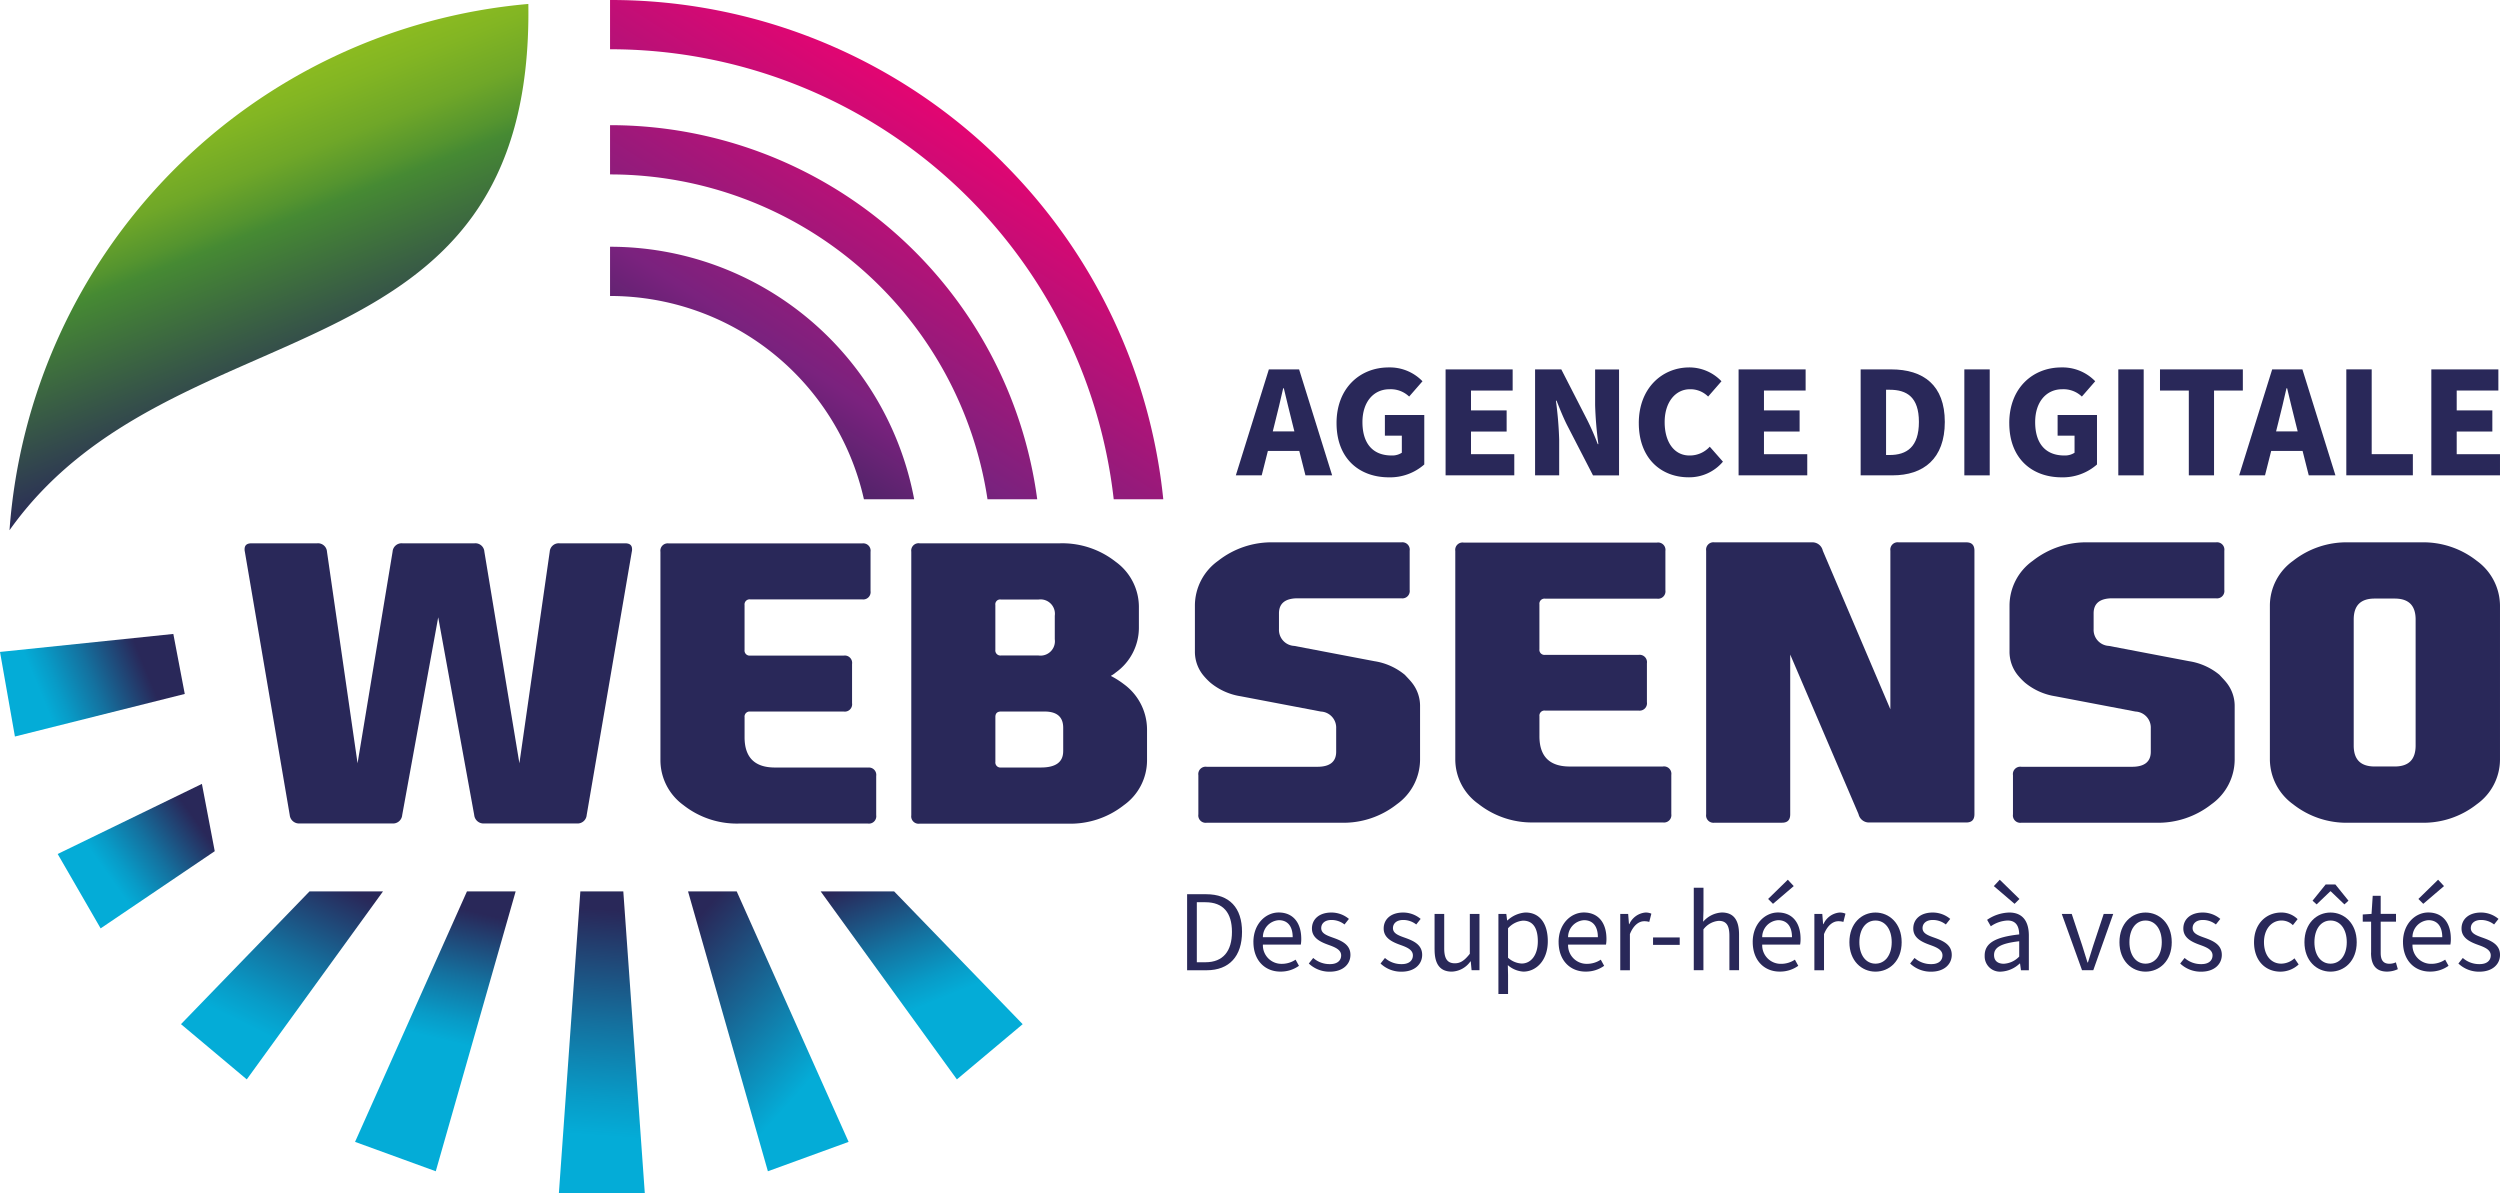
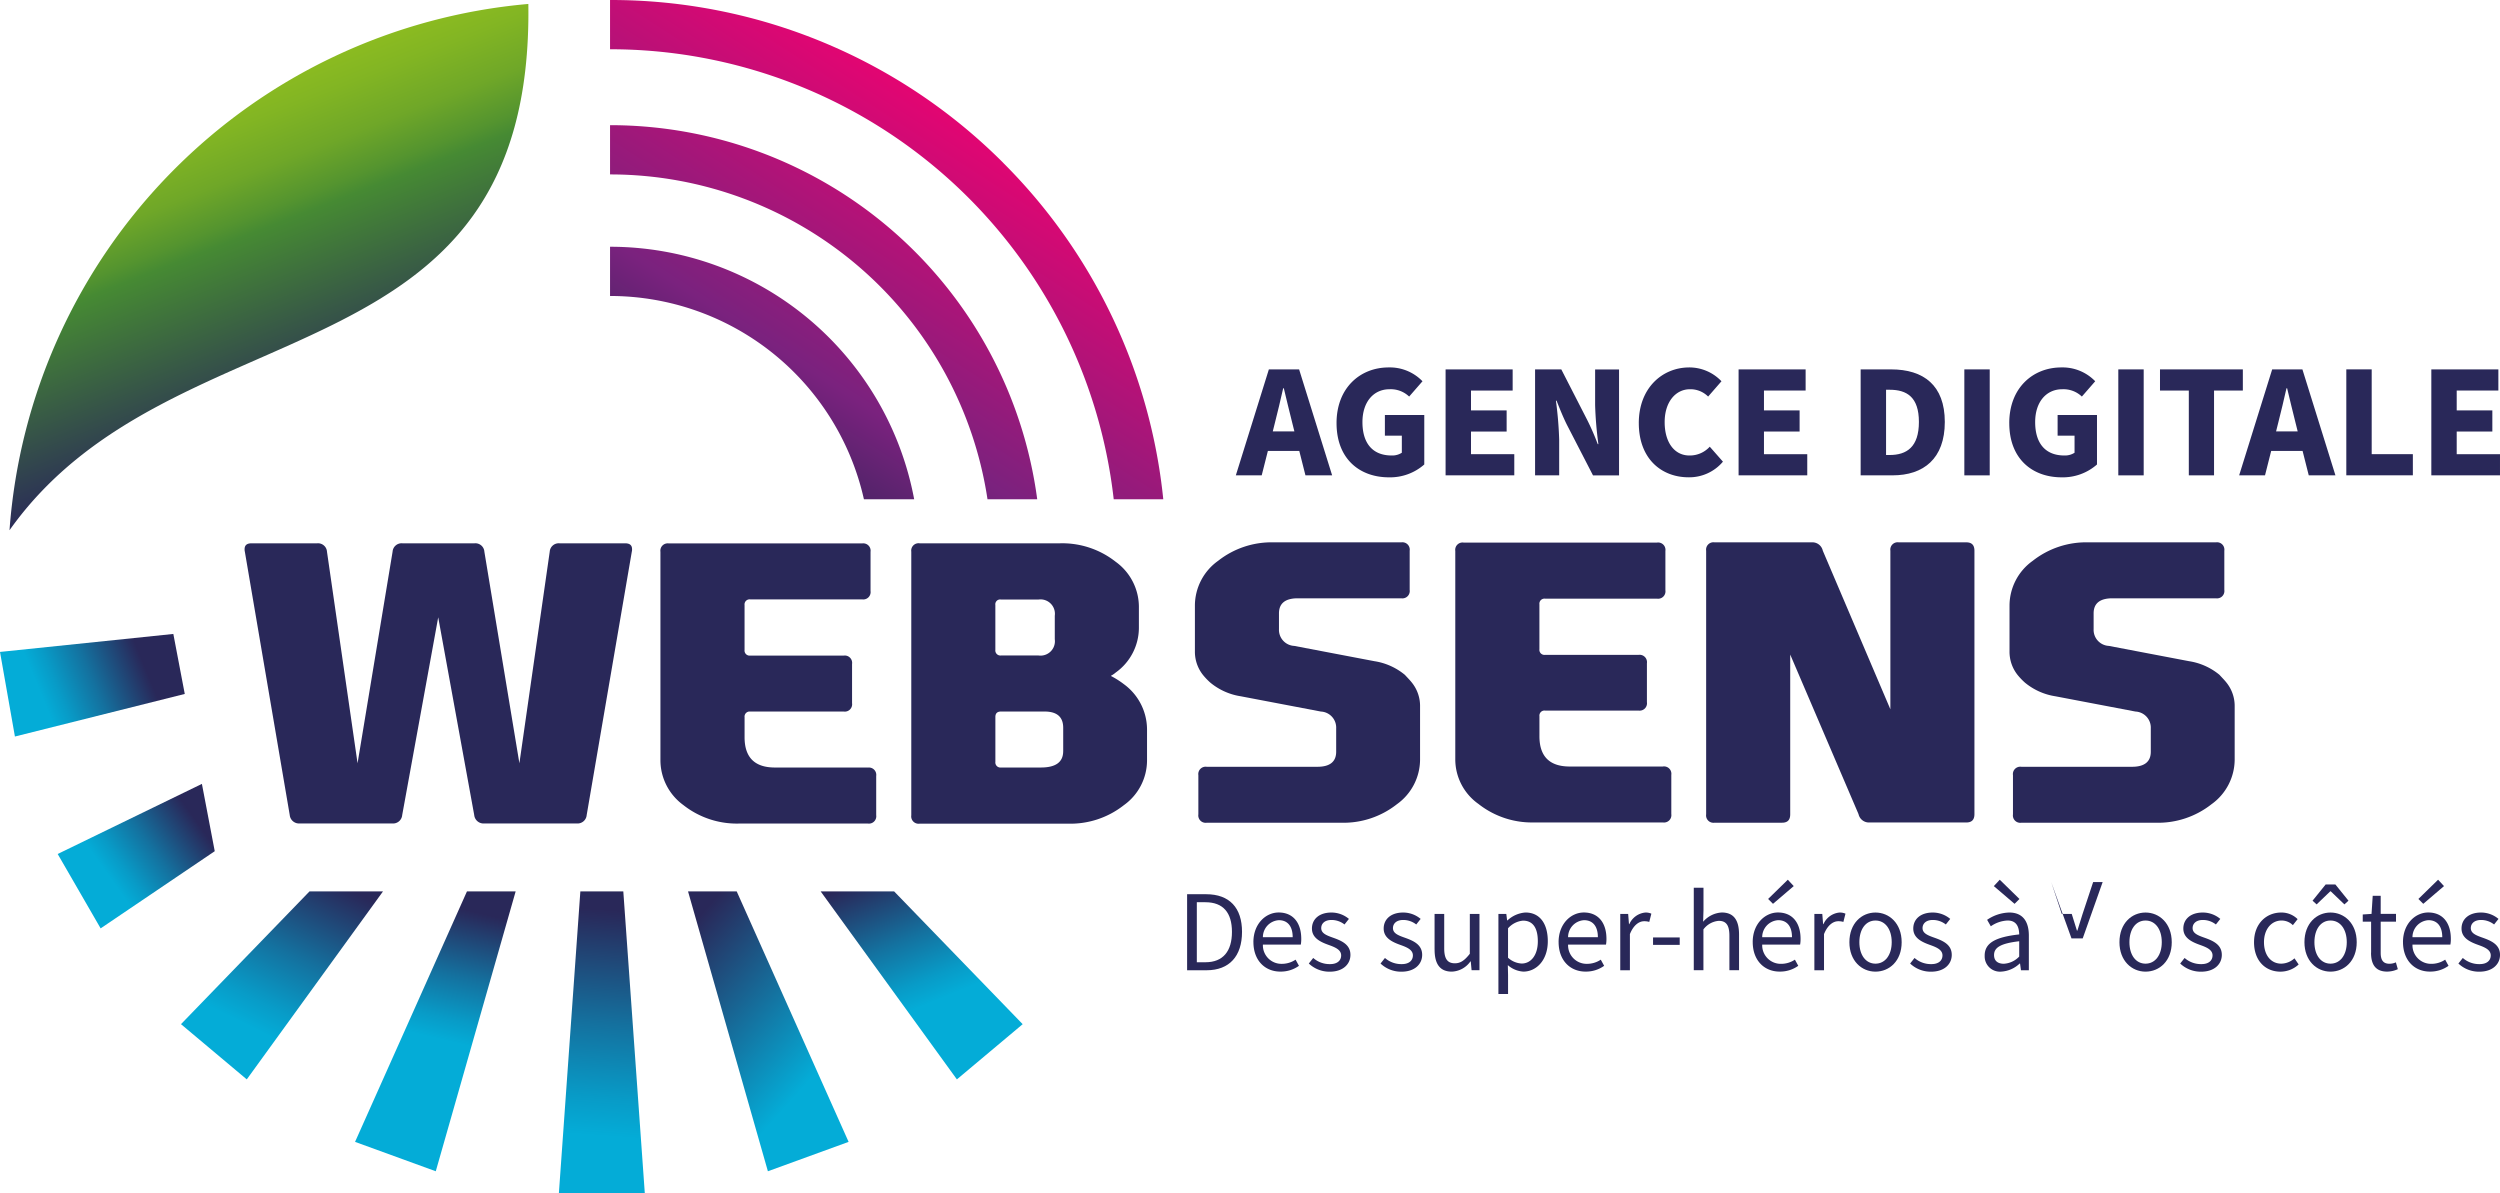
<svg xmlns="http://www.w3.org/2000/svg" xmlns:xlink="http://www.w3.org/1999/xlink" id="Websenso_logo_textbleu" width="388.706" height="185.487" viewBox="0 0 388.706 185.487">
  <defs>
    <linearGradient id="linear-gradient" x1="0.138" y1="1.005" x2="0.696" y2="0.227" gradientUnits="objectBoundingBox">
      <stop offset="0.12" stop-color="#3d245f" />
      <stop offset="0.36" stop-color="#7a227e" />
      <stop offset="0.95" stop-color="#e30572" />
    </linearGradient>
    <linearGradient id="linear-gradient-2" x1="0.675" y1="0.951" x2="0.114" y2="-0.492" gradientUnits="objectBoundingBox">
      <stop offset="0.12" stop-color="#292859" />
      <stop offset="0.36" stop-color="#468a33" />
      <stop offset="0.38" stop-color="#54942f" />
      <stop offset="0.43" stop-color="#6fa728" />
      <stop offset="0.49" stop-color="#82b523" />
      <stop offset="0.54" stop-color="#8ebd20" />
      <stop offset="0.6" stop-color="#92c01f" />
    </linearGradient>
    <linearGradient id="linear-gradient-3" x1="0.958" y1="0.378" x2="0.06" y2="0.583" gradientUnits="objectBoundingBox">
      <stop offset="0.03" stop-color="#292859" />
      <stop offset="0.17" stop-color="#292859" />
      <stop offset="0.2" stop-color="#272e5f" />
      <stop offset="0.5" stop-color="#14719f" />
      <stop offset="0.72" stop-color="#089bc7" />
      <stop offset="0.83" stop-color="#04acd7" />
    </linearGradient>
    <linearGradient id="linear-gradient-4" x1="1.028" y1="0.16" x2="0.171" y2="0.72" xlink:href="#linear-gradient-3" />
    <linearGradient id="linear-gradient-5" x1="0.727" y1="-0.069" x2="0.227" y2="0.862" gradientUnits="objectBoundingBox">
      <stop offset="0" stop-color="#292859" />
      <stop offset="0.04" stop-color="#272e5f" />
      <stop offset="0.42" stop-color="#14719f" />
      <stop offset="0.69" stop-color="#089bc7" />
      <stop offset="0.83" stop-color="#04acd7" />
    </linearGradient>
    <linearGradient id="linear-gradient-6" x1="0.554" y1="0.048" x2="0.476" y2="0.62" xlink:href="#linear-gradient-5" />
    <linearGradient id="linear-gradient-7" x1="0.52" y1="0.061" x2="0.501" y2="0.965" xlink:href="#linear-gradient-5" />
    <linearGradient id="linear-gradient-8" x1="0.159" y1="0.032" x2="0.722" y2="0.907" gradientUnits="objectBoundingBox">
      <stop offset="0" stop-color="#292859" />
      <stop offset="0.83" stop-color="#04acd7" />
    </linearGradient>
    <linearGradient id="linear-gradient-9" x1="0.301" y1="-0.098" x2="0.755" y2="0.93" gradientUnits="objectBoundingBox">
      <stop offset="0" stop-color="#292859" />
      <stop offset="0.03" stop-color="#272e5f" />
      <stop offset="0.33" stop-color="#14719f" />
      <stop offset="0.54" stop-color="#089bc7" />
      <stop offset="0.65" stop-color="#04acd7" />
    </linearGradient>
  </defs>
  <path id="Tracé_116539" data-name="Tracé 116539" d="M239.144,38.361V46.02A40.463,40.463,0,0,1,278.619,77.63h7.813a48.111,48.111,0,0,0-47.289-39.265Zm0-18.9v7.659A59.352,59.352,0,0,1,297.832,77.63h7.73A67.016,67.016,0,0,0,239.14,19.462Zm61.139,5.862A86.192,86.192,0,0,0,239.144,0V7.659A78.814,78.814,0,0,1,317.456,77.63h7.706a86.208,86.208,0,0,0-24.88-52.3Z" transform="translate(-144.293)" fill="url(#linear-gradient)" />
  <path id="Tracé_116540" data-name="Tracé 116540" d="M84.4,1.55A88.613,88.613,0,0,0,3.73,83.376C29.209,47.463,85.255,61.432,84.4,1.55Z" transform="translate(-2.251 -0.935)" fill="url(#linear-gradient-2)" />
  <g id="Groupe_15272" data-name="Groupe 15272" transform="translate(184.574 136.782)">
    <path id="Tracé_116541" data-name="Tracé 116541" d="M465.37,350.55h2.955c3.641,0,5.584,2.11,5.584,5.858s-1.947,5.965-5.513,5.965H465.37Zm2.844,10.578c2.757,0,4.129-1.729,4.129-4.72s-1.368-4.613-4.129-4.613h-1.333v9.336h1.333Z" transform="translate(-465.37 -348.297)" fill="#292859" />
    <path id="Tracé_116542" data-name="Tracé 116542" d="M491.354,362.317c0-2.848,1.928-4.6,3.927-4.6,2.233,0,3.514,1.586,3.514,4.109a4.845,4.845,0,0,1-.071.884h-5.894a2.884,2.884,0,0,0,2.883,2.991,3.832,3.832,0,0,0,2.2-.65l.524.956a4.846,4.846,0,0,1-2.9.9c-2.344,0-4.18-1.694-4.18-4.6Zm6.108-.754c0-1.729-.809-2.649-2.146-2.649a2.642,2.642,0,0,0-2.487,2.649Z" transform="translate(-481.046 -352.623)" fill="#292859" />
    <path id="Tracé_116543" data-name="Tracé 116543" d="M513.08,365.658l.686-.865a3.844,3.844,0,0,0,2.63.956c1.154,0,1.713-.595,1.713-1.352,0-.9-.972-1.281-1.963-1.638-1.317-.468-2.578-1.1-2.578-2.542s1.118-2.487,3.026-2.487a4.22,4.22,0,0,1,2.721.992l-.686.865a3.259,3.259,0,0,0-2.019-.7c-1.118,0-1.6.615-1.6,1.261,0,.793.758,1.118,1.856,1.5,1.368.488,2.685,1.083,2.685,2.665,0,1.424-1.134,2.614-3.209,2.614A4.642,4.642,0,0,1,513.08,365.658Z" transform="translate(-494.157 -352.629)" fill="#292859" />
    <path id="Tracé_116544" data-name="Tracé 116544" d="M541.2,365.658l.686-.865a3.845,3.845,0,0,0,2.63.956c1.154,0,1.713-.595,1.713-1.352,0-.9-.972-1.281-1.963-1.638-1.317-.468-2.578-1.1-2.578-2.542s1.118-2.487,3.026-2.487a4.22,4.22,0,0,1,2.721.992l-.686.865a3.259,3.259,0,0,0-2.019-.7c-1.118,0-1.6.615-1.6,1.261,0,.793.758,1.118,1.856,1.5,1.368.488,2.685,1.083,2.685,2.665,0,1.424-1.134,2.614-3.209,2.614A4.642,4.642,0,0,1,541.2,365.658Z" transform="translate(-511.124 -352.629)" fill="#292859" />
    <path id="Tracé_116545" data-name="Tracé 116545" d="M562.374,363.823v-5.549h1.5v5.35c0,1.622.5,2.324,1.658,2.324.884,0,1.515-.452,2.324-1.479v-6.2h1.5v8.757h-1.226l-.127-1.368h-.056a3.707,3.707,0,0,1-2.883,1.586c-1.856,0-2.685-1.19-2.685-3.423Z" transform="translate(-523.898 -352.955)" fill="#292859" />
    <path id="Tracé_116546" data-name="Tracé 116546" d="M587.41,357.938h1.226l.127,1.007h.056a4.581,4.581,0,0,1,2.792-1.226c2.253,0,3.478,1.749,3.478,4.47,0,2.975-1.8,4.72-3.8,4.72a4.014,4.014,0,0,1-2.415-1.007l.036,1.531v2.955h-1.5V357.934Zm6.128,4.256c0-1.928-.666-3.209-2.308-3.209a3.525,3.525,0,0,0-2.324,1.19v4.577a3.39,3.39,0,0,0,2.126.9C592.471,365.652,593.538,364.355,593.538,362.194Z" transform="translate(-539.007 -352.623)" fill="#292859" />
    <path id="Tracé_116547" data-name="Tracé 116547" d="M610.994,362.317c0-2.848,1.928-4.6,3.927-4.6,2.233,0,3.514,1.586,3.514,4.109a4.842,4.842,0,0,1-.071.884h-5.894a2.884,2.884,0,0,0,2.883,2.991,3.832,3.832,0,0,0,2.2-.65l.524.956a4.846,4.846,0,0,1-2.9.9c-2.344,0-4.18-1.694-4.18-4.6Zm6.108-.754c0-1.729-.809-2.649-2.146-2.649a2.642,2.642,0,0,0-2.487,2.649Z" transform="translate(-553.234 -352.623)" fill="#292859" />
    <path id="Tracé_116548" data-name="Tracé 116548" d="M635.17,357.944H636.4l.127,1.586h.056a3.041,3.041,0,0,1,2.487-1.8,2.108,2.108,0,0,1,.936.178l-.325,1.281a2.594,2.594,0,0,0-.793-.107c-.738,0-1.622.524-2.217,2v5.624h-1.5v-8.757Z" transform="translate(-567.824 -352.629)" fill="#292859" />
    <path id="Tracé_116549" data-name="Tracé 116549" d="M648.03,367.5h4.145v1.154H648.03Z" transform="translate(-575.584 -358.525)" fill="#292859" />
    <path id="Tracé_116550" data-name="Tracé 116550" d="M664.02,347.994h1.5v3.494l-.056,1.8a4.114,4.114,0,0,1,2.9-1.44c1.856,0,2.685,1.19,2.685,3.423v5.549h-1.5v-5.35c0-1.638-.5-2.324-1.658-2.324a3.3,3.3,0,0,0-2.38,1.333v6.342h-1.5V347.99Z" transform="translate(-585.232 -346.753)" fill="#292859" />
    <path id="Tracé_116551" data-name="Tracé 116551" d="M687.1,354.563c0-2.848,1.928-4.6,3.927-4.6,2.233,0,3.514,1.586,3.514,4.109a4.837,4.837,0,0,1-.071.884h-5.894a2.884,2.884,0,0,0,2.883,2.991,3.832,3.832,0,0,0,2.2-.65l.523.956a4.846,4.846,0,0,1-2.9.9c-2.344,0-4.18-1.694-4.18-4.6Zm6.108-.754c0-1.729-.813-2.649-2.146-2.649a2.642,2.642,0,0,0-2.487,2.649Zm-3.712-5.949,3.062-2.991.92.992-3.225,2.757Z" transform="translate(-599.158 -344.87)" fill="#292859" />
    <path id="Tracé_116552" data-name="Tracé 116552" d="M711.28,357.944h1.226l.127,1.586h.055a3.041,3.041,0,0,1,2.487-1.8,2.108,2.108,0,0,1,.936.178l-.325,1.281a2.594,2.594,0,0,0-.793-.107c-.738,0-1.622.524-2.217,2v5.624h-1.5v-8.757Z" transform="translate(-613.747 -352.629)" fill="#292859" />
    <path id="Tracé_116553" data-name="Tracé 116553" d="M725,362.343c0-2.939,1.912-4.613,4.053-4.613s4.073,1.678,4.073,4.613-1.928,4.577-4.073,4.577S725,365.242,725,362.343Zm6.58,0c0-2.019-1.007-3.371-2.523-3.371s-2.507,1.352-2.507,3.371,1.011,3.336,2.507,3.336S731.58,364.346,731.58,362.343Z" transform="translate(-622.026 -352.629)" fill="#292859" />
    <path id="Tracé_116554" data-name="Tracé 116554" d="M748.81,365.658l.686-.865a3.844,3.844,0,0,0,2.63.956c1.154,0,1.713-.595,1.713-1.352,0-.9-.972-1.281-1.963-1.638-1.317-.468-2.578-1.1-2.578-2.542s1.118-2.487,3.026-2.487a4.22,4.22,0,0,1,2.721.992l-.686.865a3.259,3.259,0,0,0-2.019-.7c-1.118,0-1.6.615-1.6,1.261,0,.793.758,1.118,1.856,1.5,1.368.488,2.685,1.083,2.685,2.665,0,1.424-1.134,2.614-3.209,2.614A4.642,4.642,0,0,1,748.81,365.658Z" transform="translate(-636.392 -352.629)" fill="#292859" />
    <path id="Tracé_116555" data-name="Tracé 116555" d="M778.03,356.673c0-1.947,1.622-2.883,5.37-3.3-.02-1.1-.377-2.162-1.8-2.162a4.912,4.912,0,0,0-2.614.9l-.575-1.007a6.36,6.36,0,0,1,3.443-1.134c2.126,0,3.046,1.424,3.046,3.585v5.39h-1.226l-.143-1.047h-.056a4.535,4.535,0,0,1-2.883,1.261,2.373,2.373,0,0,1-2.558-2.487Zm1.424-10.812.92-.992,3.062,2.991-.758.758Zm3.946,10.955v-2.38c-2.955.341-3.911,1.007-3.911,2.146,0,.972.666,1.352,1.515,1.352A3.56,3.56,0,0,0,783.4,356.816Z" transform="translate(-654.023 -344.87)" fill="#292859" />
-     <path id="Tracé_116556" data-name="Tracé 116556" d="M808.25,358.27H809.8l1.642,4.954c.27.865.539,1.749.809,2.594h.071c.254-.849.539-1.729.809-2.594l1.642-4.954h1.479l-3.1,8.757h-1.749l-3.153-8.757Z" transform="translate(-672.257 -352.955)" fill="#292859" />
+     <path id="Tracé_116556" data-name="Tracé 116556" d="M808.25,358.27H809.8c.27.865.539,1.749.809,2.594h.071c.254-.849.539-1.729.809-2.594l1.642-4.954h1.479l-3.1,8.757h-1.749l-3.153-8.757Z" transform="translate(-672.257 -352.955)" fill="#292859" />
    <path id="Tracé_116557" data-name="Tracé 116557" d="M830.87,362.343c0-2.939,1.912-4.613,4.053-4.613S839,359.408,839,362.343s-1.928,4.577-4.073,4.577S830.87,365.242,830.87,362.343Zm6.58,0c0-2.019-1.007-3.371-2.523-3.371s-2.507,1.352-2.507,3.371,1.011,3.336,2.507,3.336S837.45,364.346,837.45,362.343Z" transform="translate(-685.906 -352.629)" fill="#292859" />
    <path id="Tracé_116558" data-name="Tracé 116558" d="M854.68,365.658l.686-.865a3.845,3.845,0,0,0,2.63.956c1.154,0,1.713-.595,1.713-1.352,0-.9-.972-1.281-1.963-1.638-1.317-.468-2.578-1.1-2.578-2.542s1.118-2.487,3.026-2.487a4.22,4.22,0,0,1,2.721.992l-.686.865a3.259,3.259,0,0,0-2.019-.7c-1.118,0-1.6.615-1.6,1.261,0,.793.758,1.118,1.856,1.5,1.368.488,2.685,1.083,2.685,2.665,0,1.424-1.134,2.614-3.209,2.614A4.642,4.642,0,0,1,854.68,365.658Z" transform="translate(-700.272 -352.629)" fill="#292859" />
    <path id="Tracé_116559" data-name="Tracé 116559" d="M883.63,362.343c0-2.939,1.963-4.613,4.216-4.613a3.559,3.559,0,0,1,2.558,1.027l-.738.936a2.482,2.482,0,0,0-1.749-.722c-1.586,0-2.741,1.352-2.741,3.371s1.083,3.336,2.685,3.336a3.115,3.115,0,0,0,2.055-.829l.65.956a4.182,4.182,0,0,1-2.828,1.118c-2.324,0-4.109-1.678-4.109-4.577Z" transform="translate(-717.74 -352.629)" fill="#292859" />
    <path id="Tracé_116560" data-name="Tracé 116560" d="M903.39,355.706c0-2.939,1.912-4.613,4.053-4.613s4.073,1.678,4.073,4.613-1.927,4.577-4.073,4.577S903.39,358.6,903.39,355.706Zm1.261-6.453,2.035-2.522H908.2l2.035,2.522-.631.575-2.126-2.035h-.071l-2.126,2.035Zm5.319,6.453c0-2.019-1.007-3.371-2.523-3.371s-2.507,1.352-2.507,3.371,1.007,3.336,2.507,3.336S909.97,357.708,909.97,355.706Z" transform="translate(-729.663 -345.992)" fill="#292859" />
    <path id="Tracé_116561" data-name="Tracé 116561" d="M927.547,360.023v-4.831h-1.3v-1.118l1.368-.091.182-2.812h1.241v2.812h2.38v1.206h-2.38v4.867c0,1.063.361,1.678,1.352,1.678a2.35,2.35,0,0,0,1.007-.218l.305,1.063a4.042,4.042,0,0,1-1.658.377c-1.876,0-2.507-1.19-2.507-2.939Z" transform="translate(-743.456 -348.671)" fill="#292859" />
    <path id="Tracé_116562" data-name="Tracé 116562" d="M942.014,354.563c0-2.848,1.928-4.6,3.927-4.6,2.233,0,3.514,1.586,3.514,4.109a4.837,4.837,0,0,1-.071.884H943.49a2.884,2.884,0,0,0,2.883,2.991,3.832,3.832,0,0,0,2.2-.65l.523.956a4.846,4.846,0,0,1-2.9.9c-2.344,0-4.18-1.694-4.18-4.6Zm6.108-.754c0-1.729-.809-2.649-2.146-2.649a2.642,2.642,0,0,0-2.487,2.649Zm-3.712-5.949,3.062-2.991.92.992-3.225,2.757Z" transform="translate(-752.966 -344.87)" fill="#292859" />
    <path id="Tracé_116563" data-name="Tracé 116563" d="M963.74,365.658l.686-.865a3.844,3.844,0,0,0,2.63.956c1.154,0,1.713-.595,1.713-1.352,0-.9-.972-1.281-1.963-1.638-1.317-.468-2.578-1.1-2.578-2.542s1.119-2.487,3.026-2.487a4.22,4.22,0,0,1,2.721.992l-.686.865a3.26,3.26,0,0,0-2.019-.7c-1.119,0-1.6.615-1.6,1.261,0,.793.758,1.118,1.856,1.5,1.368.488,2.685,1.083,2.685,2.665,0,1.424-1.134,2.614-3.209,2.614A4.642,4.642,0,0,1,963.74,365.658Z" transform="translate(-766.077 -352.629)" fill="#292859" />
  </g>
  <g id="Groupe_15273" data-name="Groupe 15273" transform="translate(38.032 84.321)">
    <path id="Tracé_116564" data-name="Tracé 116564" d="M501.056,233.192a9.756,9.756,0,0,0-4.716-2.11l-12.462-2.376A2.5,2.5,0,0,1,481.5,226.1v-2.455c0-1.571,1-2.34,2.915-2.34h16.107a1.144,1.144,0,0,0,1.3-1.3v-6.1a1.144,1.144,0,0,0-1.3-1.3H480.7a13.419,13.419,0,0,0-8.666,2.875,8.565,8.565,0,0,0-3.605,6.941v7.1a5.8,5.8,0,0,0,1.3,3.756,10.3,10.3,0,0,0,1.111,1.15,9.756,9.756,0,0,0,4.716,2.11l12.462,2.376a2.5,2.5,0,0,1,2.376,2.606v3.641c0,1.571-1,2.34-2.915,2.34H470.266a1.144,1.144,0,0,0-1.3,1.3v6.1a1.144,1.144,0,0,0,1.3,1.3h20.9a13.419,13.419,0,0,0,8.666-2.876,8.565,8.565,0,0,0,3.605-6.941v-8.246a5.8,5.8,0,0,0-1.3-3.756c-.305-.385-.69-.765-1.075-1.19Z" transform="translate(-320.674 -212.6)" fill="#292859" />
    <path id="Tracé_116565" data-name="Tracé 116565" d="M602.793,247.519H588.3q-4.718,0-4.716-4.716V239.7a.788.788,0,0,1,.88-.88h14.532a1.144,1.144,0,0,0,1.3-1.3v-6.06a1.144,1.144,0,0,0-1.3-1.3H584.461a.788.788,0,0,1-.88-.88v-6.98a.788.788,0,0,1,.88-.88h17.408a1.144,1.144,0,0,0,1.3-1.3V214a1.144,1.144,0,0,0-1.3-1.3H571.8a1.144,1.144,0,0,0-1.3,1.3v32.439a8.494,8.494,0,0,0,3.605,6.9,13.419,13.419,0,0,0,8.666,2.875h20.017a1.144,1.144,0,0,0,1.3-1.3v-6.1a1.144,1.144,0,0,0-1.3-1.3Z" transform="translate(-382.261 -212.66)" fill="#292859" />
    <path id="Tracé_116566" data-name="Tracé 116566" d="M709.285,212.61H698.779a1.144,1.144,0,0,0-1.3,1.3v24.658l-10.506-24.658a1.657,1.657,0,0,0-1.725-1.3H670.135a1.144,1.144,0,0,0-1.3,1.3v40.991a1.144,1.144,0,0,0,1.3,1.3h10.506c.845,0,1.265-.42,1.265-1.3V230.057l10.621,24.809a1.657,1.657,0,0,0,1.725,1.3h15.032c.845,0,1.265-.42,1.265-1.3V213.915C710.55,213.034,710.13,212.61,709.285,212.61Z" transform="translate(-441.591 -212.606)" fill="#292859" />
    <path id="Tracé_116567" data-name="Tracé 116567" d="M820.4,233.192a9.755,9.755,0,0,0-4.716-2.11l-12.462-2.376a2.5,2.5,0,0,1-2.376-2.606v-2.455c0-1.571,1-2.34,2.915-2.34h16.107a1.144,1.144,0,0,0,1.3-1.3v-6.1a1.144,1.144,0,0,0-1.3-1.3H800.041a13.419,13.419,0,0,0-8.666,2.875,8.565,8.565,0,0,0-3.605,6.941v7.1a5.8,5.8,0,0,0,1.3,3.756,10.3,10.3,0,0,0,1.111,1.15,9.756,9.756,0,0,0,4.716,2.11l12.462,2.376a2.5,2.5,0,0,1,2.376,2.606v3.641c0,1.571-1,2.34-2.915,2.34H789.606a1.144,1.144,0,0,0-1.3,1.3v6.1a1.144,1.144,0,0,0,1.3,1.3h20.9a13.419,13.419,0,0,0,8.666-2.876,8.565,8.565,0,0,0,3.605-6.941v-8.246a5.8,5.8,0,0,0-1.3-3.756c-.305-.385-.69-.765-1.075-1.19Z" transform="translate(-513.357 -212.6)" fill="#292859" />
-     <path id="Tracé_116568" data-name="Tracé 116568" d="M922.014,215.486a13.419,13.419,0,0,0-8.666-2.875H902.111a13.419,13.419,0,0,0-8.666,2.875,8.565,8.565,0,0,0-3.605,6.941V246.39a8.668,8.668,0,0,0,3.605,6.941,13.419,13.419,0,0,0,8.666,2.875h11.236a13.419,13.419,0,0,0,8.666-2.875,8.565,8.565,0,0,0,3.605-6.941V222.426A8.668,8.668,0,0,0,922.014,215.486ZM912.5,244.2c0,2.185-1.075,3.26-3.26,3.26h-3.106c-2.185,0-3.26-1.075-3.26-3.26V224.612c0-2.185,1.075-3.26,3.26-3.26h3.106c2.185,0,3.26,1.075,3.26,3.26Z" transform="translate(-574.945 -212.606)" fill="#292859" />
    <path id="Tracé_116569" data-name="Tracé 116569" d="M291.153,247.855H276.7q-4.718,0-4.716-4.716v-3.106a.788.788,0,0,1,.88-.88h14.532a1.144,1.144,0,0,0,1.3-1.3v-6.1a1.144,1.144,0,0,0-1.3-1.3H272.861a.788.788,0,0,1-.88-.88v-6.98a.788.788,0,0,1,.88-.88h17.408a1.144,1.144,0,0,0,1.3-1.3v-6.1a1.144,1.144,0,0,0-1.3-1.3H260.2a1.144,1.144,0,0,0-1.3,1.3v32.439a8.636,8.636,0,0,0,3.566,6.941,13.419,13.419,0,0,0,8.666,2.875h20.017a1.144,1.144,0,0,0,1.3-1.3v-6.1a1.144,1.144,0,0,0-1.3-1.3Z" transform="translate(-194.247 -212.841)" fill="#292859" />
    <path id="Tracé_116570" data-name="Tracé 116570" d="M390.284,234.887a13.558,13.558,0,0,0-1.995-1.265v-.04a3.991,3.991,0,0,0,.73-.5,8.565,8.565,0,0,0,3.605-6.941v-3.336a8.668,8.668,0,0,0-3.605-6.941,13.419,13.419,0,0,0-8.666-2.875H358.535a1.144,1.144,0,0,0-1.3,1.3v40.991a1.144,1.144,0,0,0,1.3,1.3h23.083a13.419,13.419,0,0,0,8.666-2.875,8.565,8.565,0,0,0,3.605-6.941V241.9A8.749,8.749,0,0,0,390.284,234.887Zm-19.978-12.311a.749.749,0,0,1,.88-.845h5.83a2.238,2.238,0,0,1,2.53,2.53V227.9a2.238,2.238,0,0,1-2.53,2.53h-5.83a.788.788,0,0,1-.88-.88v-6.98Zm10.546,22.742q0,2.528-3.451,2.53h-6.211a.788.788,0,0,1-.88-.88v-6.98c0-.575.305-.845.88-.845h6.75c1.955,0,2.915.845,2.915,2.53v3.641Z" transform="translate(-253.578 -212.835)" fill="#292859" />
    <path id="Tracé_116571" data-name="Tracé 116571" d="M155.066,212.99h-10.2a1.4,1.4,0,0,0-1.535,1.3l-4.716,32.9-5.446-32.9a1.4,1.4,0,0,0-1.535-1.3h-11.2a1.4,1.4,0,0,0-1.535,1.3l-5.446,32.9-4.755-32.9a1.4,1.4,0,0,0-1.535-1.3h-10.2c-.73,0-1.075.305-1.075.92a1.406,1.406,0,0,0,.04.385l6.98,40.951a1.452,1.452,0,0,0,1.571,1.3h14.342a1.427,1.427,0,0,0,1.571-1.3l5.6-30.754,5.6,30.754a1.452,1.452,0,0,0,1.571,1.3h14.342a1.427,1.427,0,0,0,1.571-1.3l7.016-40.951a1.271,1.271,0,0,0,.04-.385c0-.615-.345-.92-1.075-.92Z" transform="translate(-95.89 -212.835)" fill="#292859" />
  </g>
  <g id="Groupe_15274" data-name="Groupe 15274" transform="translate(192.15 57.133)">
    <path id="Tracé_116572" data-name="Tracé 116572" d="M489.6,144.81h4.708l5.136,16.476h-4.149l-.96-3.8h-4.882l-.96,3.8H484.47l5.136-16.476Zm.607,9.642h3.367l-.353-1.416c-.428-1.618-.861-3.57-1.289-5.291h-.1c-.4,1.721-.837,3.669-1.265,5.291l-.353,1.416Z" transform="translate(-484.47 -144.509)" fill="#292859" />
    <path id="Tracé_116573" data-name="Tracé 116573" d="M523.95,152.7c0-5.493,3.693-8.654,8.1-8.654a7.059,7.059,0,0,1,5.263,2.15l-2.074,2.38a4.143,4.143,0,0,0-3.062-1.138c-2.431,0-4.2,1.924-4.2,5.112s1.491,5.188,4.553,5.188a2.749,2.749,0,0,0,1.571-.428v-2.657h-2.634v-3.213h6.124v7.694a8.04,8.04,0,0,1-5.493,2c-4.553,0-8.147-2.86-8.147-8.428Z" transform="translate(-508.291 -144.05)" fill="#292859" />
    <path id="Tracé_116574" data-name="Tracé 116574" d="M566.7,144.8h10.427v3.288H570.65v3.086h5.541v3.288H570.65v3.518h6.731v3.288H566.7V144.79Z" transform="translate(-534.086 -144.496)" fill="#292859" />
    <path id="Tracé_116575" data-name="Tracé 116575" d="M601.784,144.81h4.073l4.049,7.9a38.54,38.54,0,0,1,1.618,3.72h.1a57.29,57.29,0,0,1-.508-6.072v-5.541h3.72V161.29h-4.049l-4.073-7.9c-.555-1.114-1.087-2.431-1.594-3.72h-.1a57.826,57.826,0,0,1,.508,6.072v5.541H601.78V144.81Z" transform="translate(-555.253 -144.509)" fill="#292859" />
    <path id="Tracé_116576" data-name="Tracé 116576" d="M642.44,152.7c0-5.493,3.693-8.654,7.845-8.654a6.893,6.893,0,0,1,5.009,2.15l-2.074,2.38a3.879,3.879,0,0,0-2.836-1.138c-2.177,0-3.923,1.924-3.923,5.112s1.543,5.188,3.847,5.188a4.189,4.189,0,0,0,3.165-1.368l2.05,2.328a6.848,6.848,0,0,1-5.339,2.431c-4.2,0-7.742-2.86-7.742-8.428Z" transform="translate(-579.786 -144.05)" fill="#292859" />
    <path id="Tracé_116577" data-name="Tracé 116577" d="M681.55,144.8h10.427v3.288H685.5v3.086h5.541v3.288H685.5v3.518h6.731v3.288H681.554V144.79Z" transform="translate(-603.384 -144.496)" fill="#292859" />
    <path id="Tracé_116578" data-name="Tracé 116578" d="M729.41,144.81h4.732c5.037,0,8.353,2.455,8.353,8.174s-3.316,8.3-8.123,8.3H729.41Zm4.506,13.311c2.657,0,4.553-1.241,4.553-5.136s-1.9-5.009-4.553-5.009h-.555v10.146Z" transform="translate(-632.262 -144.509)" fill="#292859" />
    <path id="Tracé_116579" data-name="Tracé 116579" d="M770.06,144.81h3.946v16.476H770.06Z" transform="translate(-656.79 -144.509)" fill="#292859" />
    <path id="Tracé_116580" data-name="Tracé 116580" d="M787.67,152.7c0-5.493,3.693-8.654,8.1-8.654a7.059,7.059,0,0,1,5.263,2.15l-2.074,2.38a4.143,4.143,0,0,0-3.062-1.138c-2.431,0-4.2,1.924-4.2,5.112s1.491,5.188,4.553,5.188a2.749,2.749,0,0,0,1.571-.428v-2.657h-2.634v-3.213h6.124v7.694a8.04,8.04,0,0,1-5.493,2c-4.553,0-8.146-2.86-8.146-8.428Z" transform="translate(-667.415 -144.05)" fill="#292859" />
    <path id="Tracé_116581" data-name="Tracé 116581" d="M830.42,144.81h3.946v16.476H830.42Z" transform="translate(-693.21 -144.509)" fill="#292859" />
    <path id="Tracé_116582" data-name="Tracé 116582" d="M851.238,148.1H846.76V144.81h12.882V148.1h-4.478v13.184h-3.923V148.1Z" transform="translate(-703.069 -144.509)" fill="#292859" />
    <path id="Tracé_116583" data-name="Tracé 116583" d="M882.918,144.81h4.708l5.136,16.476h-4.149l-.96-3.8h-4.882l-.96,3.8H877.79l5.136-16.476Zm.607,9.642h3.367l-.353-1.416c-.428-1.618-.861-3.57-1.289-5.291h-.1c-.4,1.721-.837,3.669-1.265,5.291l-.353,1.416Z" transform="translate(-721.792 -144.509)" fill="#292859" />
    <path id="Tracé_116584" data-name="Tracé 116584" d="M919.8,144.8h3.946v13.184h6.4v3.288H919.8V144.8Z" transform="translate(-747.14 -144.503)" fill="#292859" />
    <path id="Tracé_116585" data-name="Tracé 116585" d="M953.12,144.8h10.427v3.288H957.07v3.086h5.541v3.288H957.07v3.518H963.8v3.288H953.124V144.79Z" transform="translate(-767.245 -144.496)" fill="#292859" />
  </g>
  <path id="Tracé_116586" data-name="Tracé 116586" d="M26.95,248.52,0,251.316l2.32,13.152,26.407-6.62Z" transform="translate(0 -149.952)" fill="url(#linear-gradient-3)" />
  <path id="Tracé_116587" data-name="Tracé 116587" d="M45.035,307.3,22.61,318.2l6.679,11.565,17.741-12Z" transform="translate(-13.642 -185.419)" fill="url(#linear-gradient-4)" />
  <path id="Tracé_116588" data-name="Tracé 116588" d="M90.936,349.44,70.95,370.084l10.229,8.587,21.183-29.231Z" transform="translate(-42.81 -210.846)" fill="url(#linear-gradient-5)" />
  <path id="Tracé_116589" data-name="Tracé 116589" d="M139.19,388.388l12.549,4.569,12.422-43.517H156.59Z" transform="translate(-83.985 -210.846)" fill="url(#linear-gradient-6)" />
  <path id="Tracé_116590" data-name="Tracé 116590" d="M222.436,349.44,219.1,396.332h13.354l-3.34-46.892Z" transform="translate(-132.201 -210.846)" fill="url(#linear-gradient-7)" />
  <path id="Tracé_116591" data-name="Tracé 116591" d="M269.72,349.44l12.418,43.517,12.549-4.569-17.4-38.948Z" transform="translate(-162.744 -210.846)" fill="url(#linear-gradient-8)" />
  <path id="Tracé_116592" data-name="Tracé 116592" d="M333.137,349.44H321.71l21.183,29.231,10.229-8.583-19.986-20.644Z" transform="translate(-194.114 -210.846)" fill="url(#linear-gradient-9)" />
</svg>